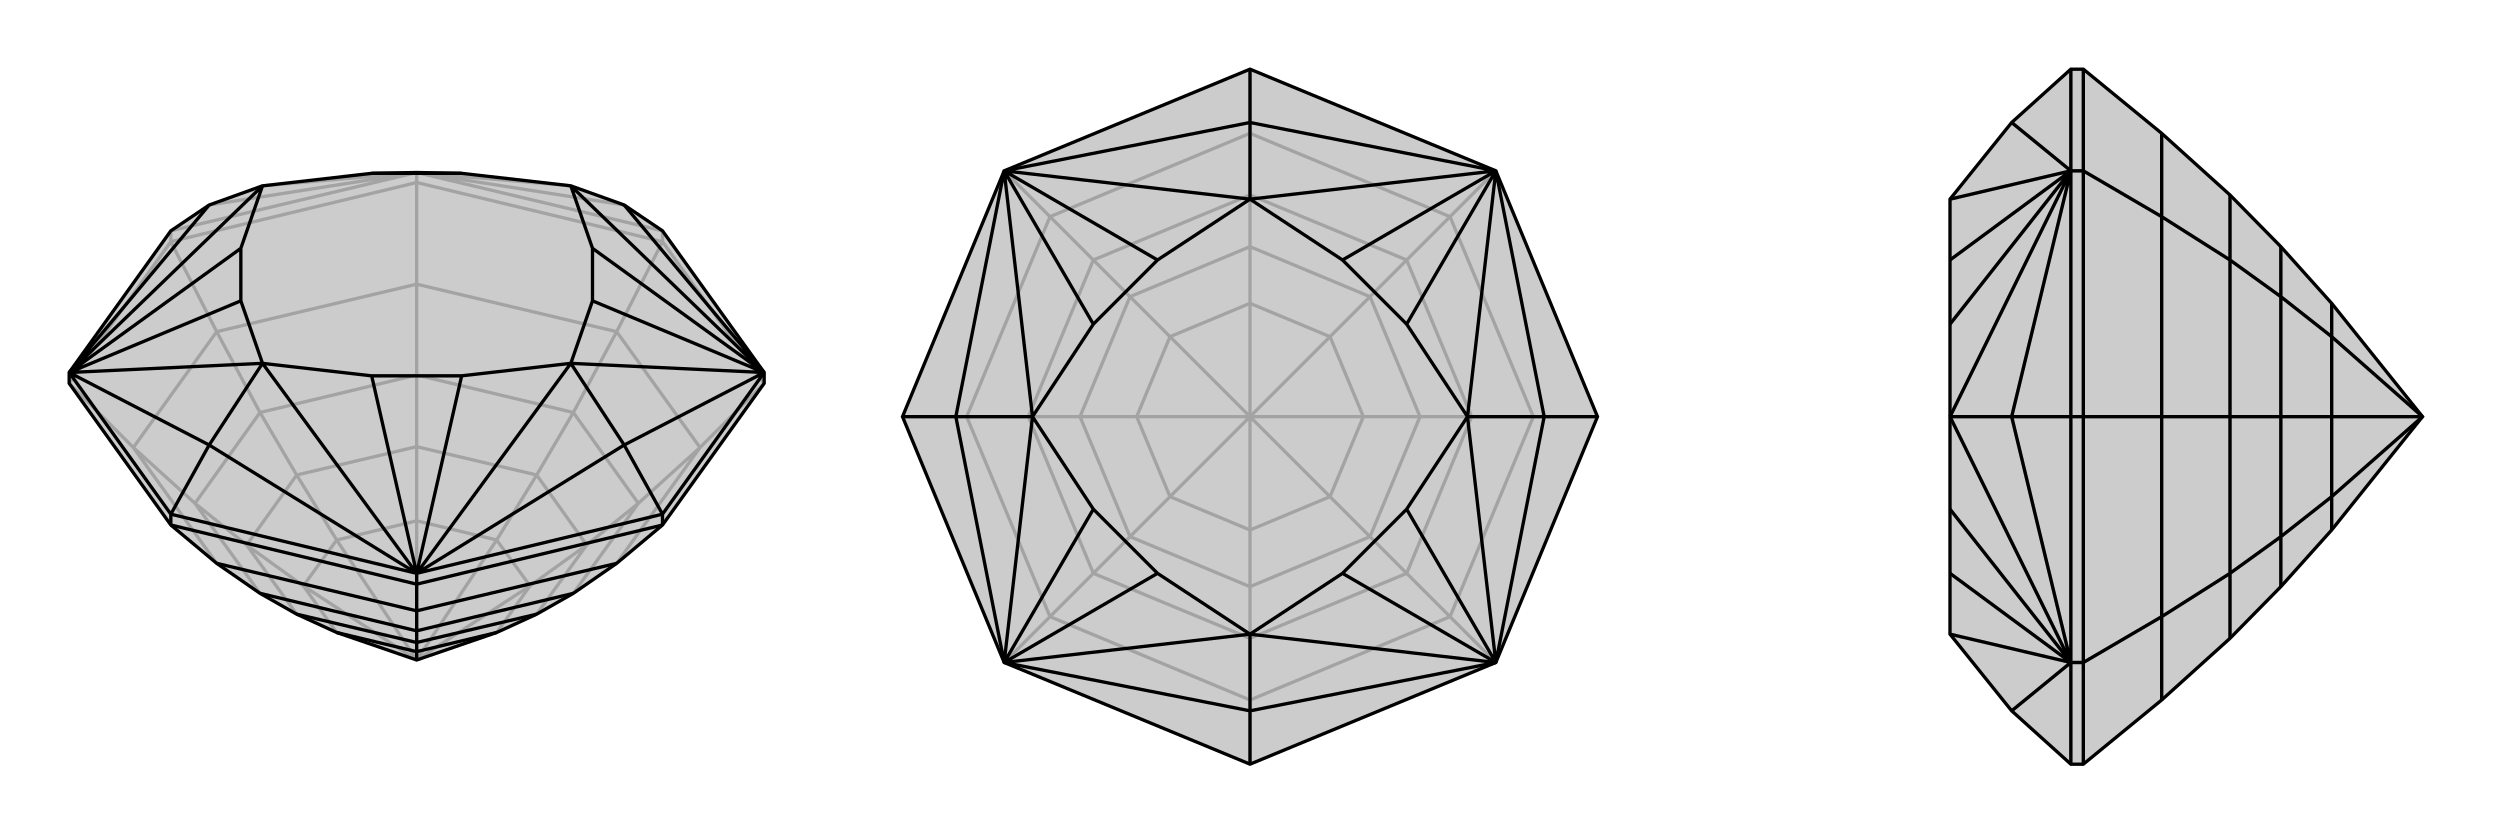
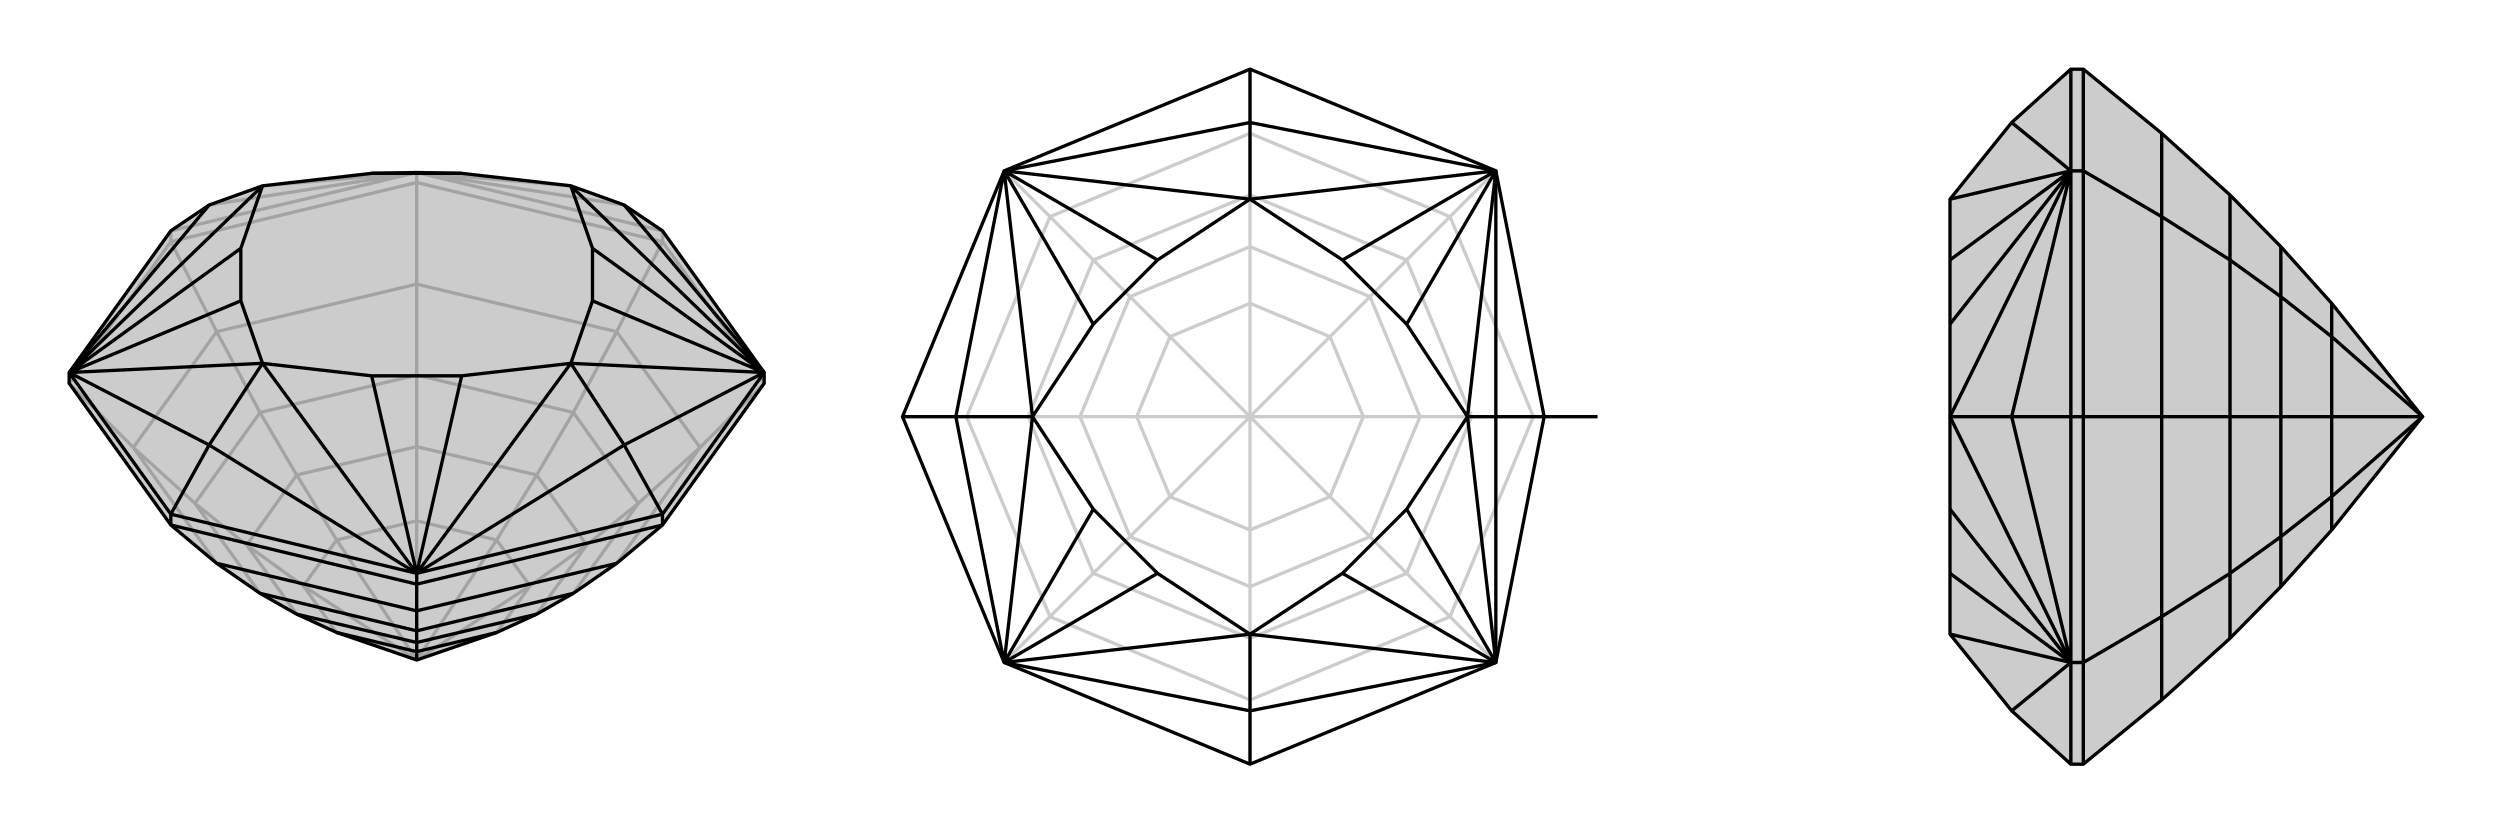
<svg xmlns="http://www.w3.org/2000/svg" viewBox="0 0 3000 1000">
  <g stroke="currentColor" stroke-width="4" fill="none" transform="translate(0 -40)">
    <path fill="currentColor" stroke="none" fill-opacity=".2" d="M749,286L685,263L554,248L500,247L446,248L315,263L251,286L205,317L83,487L83,500L205,670L260,716L312,752L356,777L404,799L500,832L596,799L644,777L688,752L740,716L795,670L917,500L917,487L795,317z" />
    <path stroke-opacity=".2" d="M795,317L795,330M500,247L500,259M205,317L205,330M795,317L500,247M205,317L500,247M749,286L500,247M251,286L500,247M685,263L500,247M315,263L500,247M917,500L795,330M917,500L840,577M795,330L500,259M795,330L740,438M500,259L205,330M500,259L500,381M205,330L83,500M83,500L160,577M205,330L260,438M160,577L260,716M740,716L840,577M840,577L740,438M840,577L766,644M740,438L500,381M740,438L688,535M500,381L260,438M500,381L500,490M160,577L260,438M160,577L234,644M260,438L312,535M234,644L312,752M688,752L766,644M766,644L688,535M766,644L704,694M688,535L500,490M688,535L644,610M500,490L312,535M500,490L500,576M234,644L312,535M234,644L296,694M312,535L356,610M356,777L296,694M644,777L704,694M704,694L644,610M704,694L636,743M644,610L500,576M644,610L596,688M500,576L356,610M500,576L500,665M296,694L356,610M296,694L364,743M356,610L404,688M404,799L364,743M596,799L636,743M636,743L596,688M636,743L500,832M596,688L500,665M596,688L500,832M500,665L404,688M500,832L500,665M364,743L404,688M364,743L500,832M500,832L404,688" />
    <path d="M749,286L685,263L554,248L500,247L446,248L315,263L251,286L205,317L83,487L83,500L205,670L260,716L312,752L356,777L404,799L500,832L596,799L644,777L688,752L740,716L795,670L917,500L917,487L795,317z" />
    <path d="M500,728L500,741M795,657L795,670M205,657L205,670M795,657L917,487M795,657L500,728M795,657L749,574M205,657L500,728M205,657L83,487M205,657L251,574M749,286L917,487M749,574L917,487M749,574L500,728M749,574L685,476M251,574L500,728M251,574L83,487M251,574L315,476M251,286L83,487M685,263L917,487M685,476L917,487M685,476L500,728M315,476L500,728M315,476L83,487M315,263L83,487M917,487L711,338M917,487L711,401M500,728L554,491M500,728L446,491M83,487L289,401M83,487L289,338M685,263L711,338M685,476L711,401M685,476L554,491M315,476L446,491M315,476L289,401M315,263L289,338M711,338L711,401M554,491L446,491M289,401L289,338M554,248L446,248M500,741L205,670M500,741L795,670M500,741L500,773M260,716L500,773M500,773L740,716M500,773L500,797M312,752L500,797M500,797L688,752M500,797L500,811M356,777L500,811M500,811L644,777M500,811L500,822M404,799L500,822M500,822L596,799M500,822L500,832" />
  </g>
  <g stroke="currentColor" stroke-width="4" fill="none" transform="translate(1000 0)">
-     <path fill="currentColor" stroke="none" fill-opacity=".2" d="M795,205L917,500L795,795L500,917L205,795L83,500L205,205L500,83z" />
    <path stroke-opacity=".2" d="M500,917L500,840M795,795L740,740M917,500L840,500M795,205L740,260M500,83L500,160M205,205L260,260M205,795L260,740M83,500L160,500M260,740L500,840M500,840L740,740M500,840L500,766M740,740L840,500M740,740L688,688M840,500L740,260M840,500L766,500M740,260L500,160M740,260L688,312M500,160L260,260M500,160L500,234M260,260L160,500M260,260L312,312M260,740L160,500M260,740L312,688M160,500L234,500M312,688L500,766M500,766L688,688M500,766L500,704M688,688L766,500M688,688L644,644M766,500L688,312M766,500L704,500M688,312L500,234M688,312L644,356M500,234L312,312M500,234L500,296M312,312L234,500M312,312L356,356M312,688L234,500M312,688L356,644M234,500L296,500M500,704L356,644M500,704L644,644M500,704L500,636M644,644L704,500M644,644L596,596M704,500L644,356M704,500L636,500M644,356L500,296M644,356L596,404M500,296L356,356M500,296L500,364M356,356L296,500M356,356L404,404M356,644L296,500M356,644L404,596M296,500L364,500M500,636L404,596M500,636L596,596M500,636L500,500M596,596L636,500M596,596L500,500M636,500L596,404M636,500L500,500M596,404L500,364M596,404L500,500M500,364L404,404M500,364L500,500M404,404L364,500M500,500L404,404M404,596L364,500M404,596L500,500M500,500L364,500" />
-     <path d="M795,205L917,500L795,795L500,917L205,795L83,500L205,205L500,83z" />
+     <path d="M795,205L795,795L500,917L205,795L83,500L205,205L500,83z" />
    <path d="M500,83L500,147M917,500L853,500M500,917L500,853M83,500L147,500M500,147L205,205M500,147L795,205M500,147L500,239M853,500L795,205M853,500L795,795M853,500L761,500M500,853L795,795M500,853L205,795M500,853L500,761M147,500L205,795M147,500L205,205M147,500L239,500M500,239L205,205M500,239L795,205M761,500L795,205M761,500L795,795M500,761L795,795M500,761L205,795M239,500L205,795M239,500L205,205M795,205L611,312M795,205L688,389M795,795L688,611M795,795L611,688M205,795L389,688M205,795L312,611M205,205L389,312M205,205L312,389M500,239L389,312M500,239L611,312M761,500L688,389M761,500L688,611M500,761L611,688M500,761L389,688M239,500L312,611M239,500L312,389M611,312L688,389M688,611L611,688M389,688L312,611M389,312L312,389" />
  </g>
  <g stroke="currentColor" stroke-width="4" fill="none" transform="translate(2000 0)">
    <path fill="currentColor" stroke="none" fill-opacity=".2" d="M414,147L340,239L340,312L340,389L340,500L340,611L340,688L340,761L414,853L485,917L500,917L594,840L676,766L737,704L798,636L907,500L798,364L737,296L676,234L594,160L500,83L485,83z" />
    <path stroke-opacity=".2" d="M485,205L500,205M485,500L500,500M485,795L500,795M485,83L485,205M485,917L485,795M485,500L485,795M485,500L485,205M485,500L414,500M414,147L485,205M414,853L485,795M414,500L485,795M414,500L485,205M414,500L340,500M340,239L485,205M340,761L485,795M340,500L485,795M340,500L485,205M485,795L340,688M485,795L340,611M485,205L340,312M485,205L340,389M500,917L500,795M500,83L500,205M500,205L500,500M500,205L594,260M500,500L500,795M500,795L594,740M500,500L594,500M594,740L594,840M594,160L594,260M594,260L594,500M594,260L676,312M594,740L594,500M594,740L676,688M594,500L676,500M676,688L676,766M676,234L676,312M676,312L676,500M676,312L737,356M676,688L676,500M676,688L737,644M676,500L737,500M737,704L737,644M737,296L737,356M737,356L737,500M737,356L798,404M737,644L737,500M737,644L798,596M737,500L798,500M798,636L798,596M798,364L798,404M798,404L798,500M907,500L798,404M798,596L798,500M798,596L907,500M907,500L798,500" />
    <path d="M414,147L340,239L340,312L340,389L340,500L340,611L340,688L340,761L414,853L485,917L500,917L594,840L676,766L737,704L798,636L907,500L798,364L737,296L676,234L594,160L500,83L485,83z" />
    <path d="M485,795L500,795M485,500L500,500M485,205L500,205M485,83L485,205M485,500L485,205M485,500L485,795M485,500L414,500M485,917L485,795M414,147L485,205M414,500L485,205M414,500L485,795M414,500L340,500M414,853L485,795M340,239L485,205M340,500L485,205M340,500L485,795M340,761L485,795M485,205L340,312M485,205L340,389M485,795L340,611M485,795L340,688M500,795L500,917M500,795L500,500M500,795L594,740M500,500L500,205M500,500L594,500M500,205L500,83M500,205L594,260M594,840L594,740M594,740L594,500M594,740L676,688M594,500L594,260M594,500L676,500M594,260L594,160M594,260L676,312M676,766L676,688M676,688L676,500M676,688L737,644M676,500L676,312M676,500L737,500M676,312L676,234M676,312L737,356M737,704L737,644M737,644L737,500M737,644L798,596M737,500L737,356M737,500L798,500M737,356L737,296M737,356L798,404M798,636L798,596M798,596L798,500M798,596L907,500M798,500L798,404M798,500L907,500M798,404L798,364M798,404L907,500" />
  </g>
</svg>